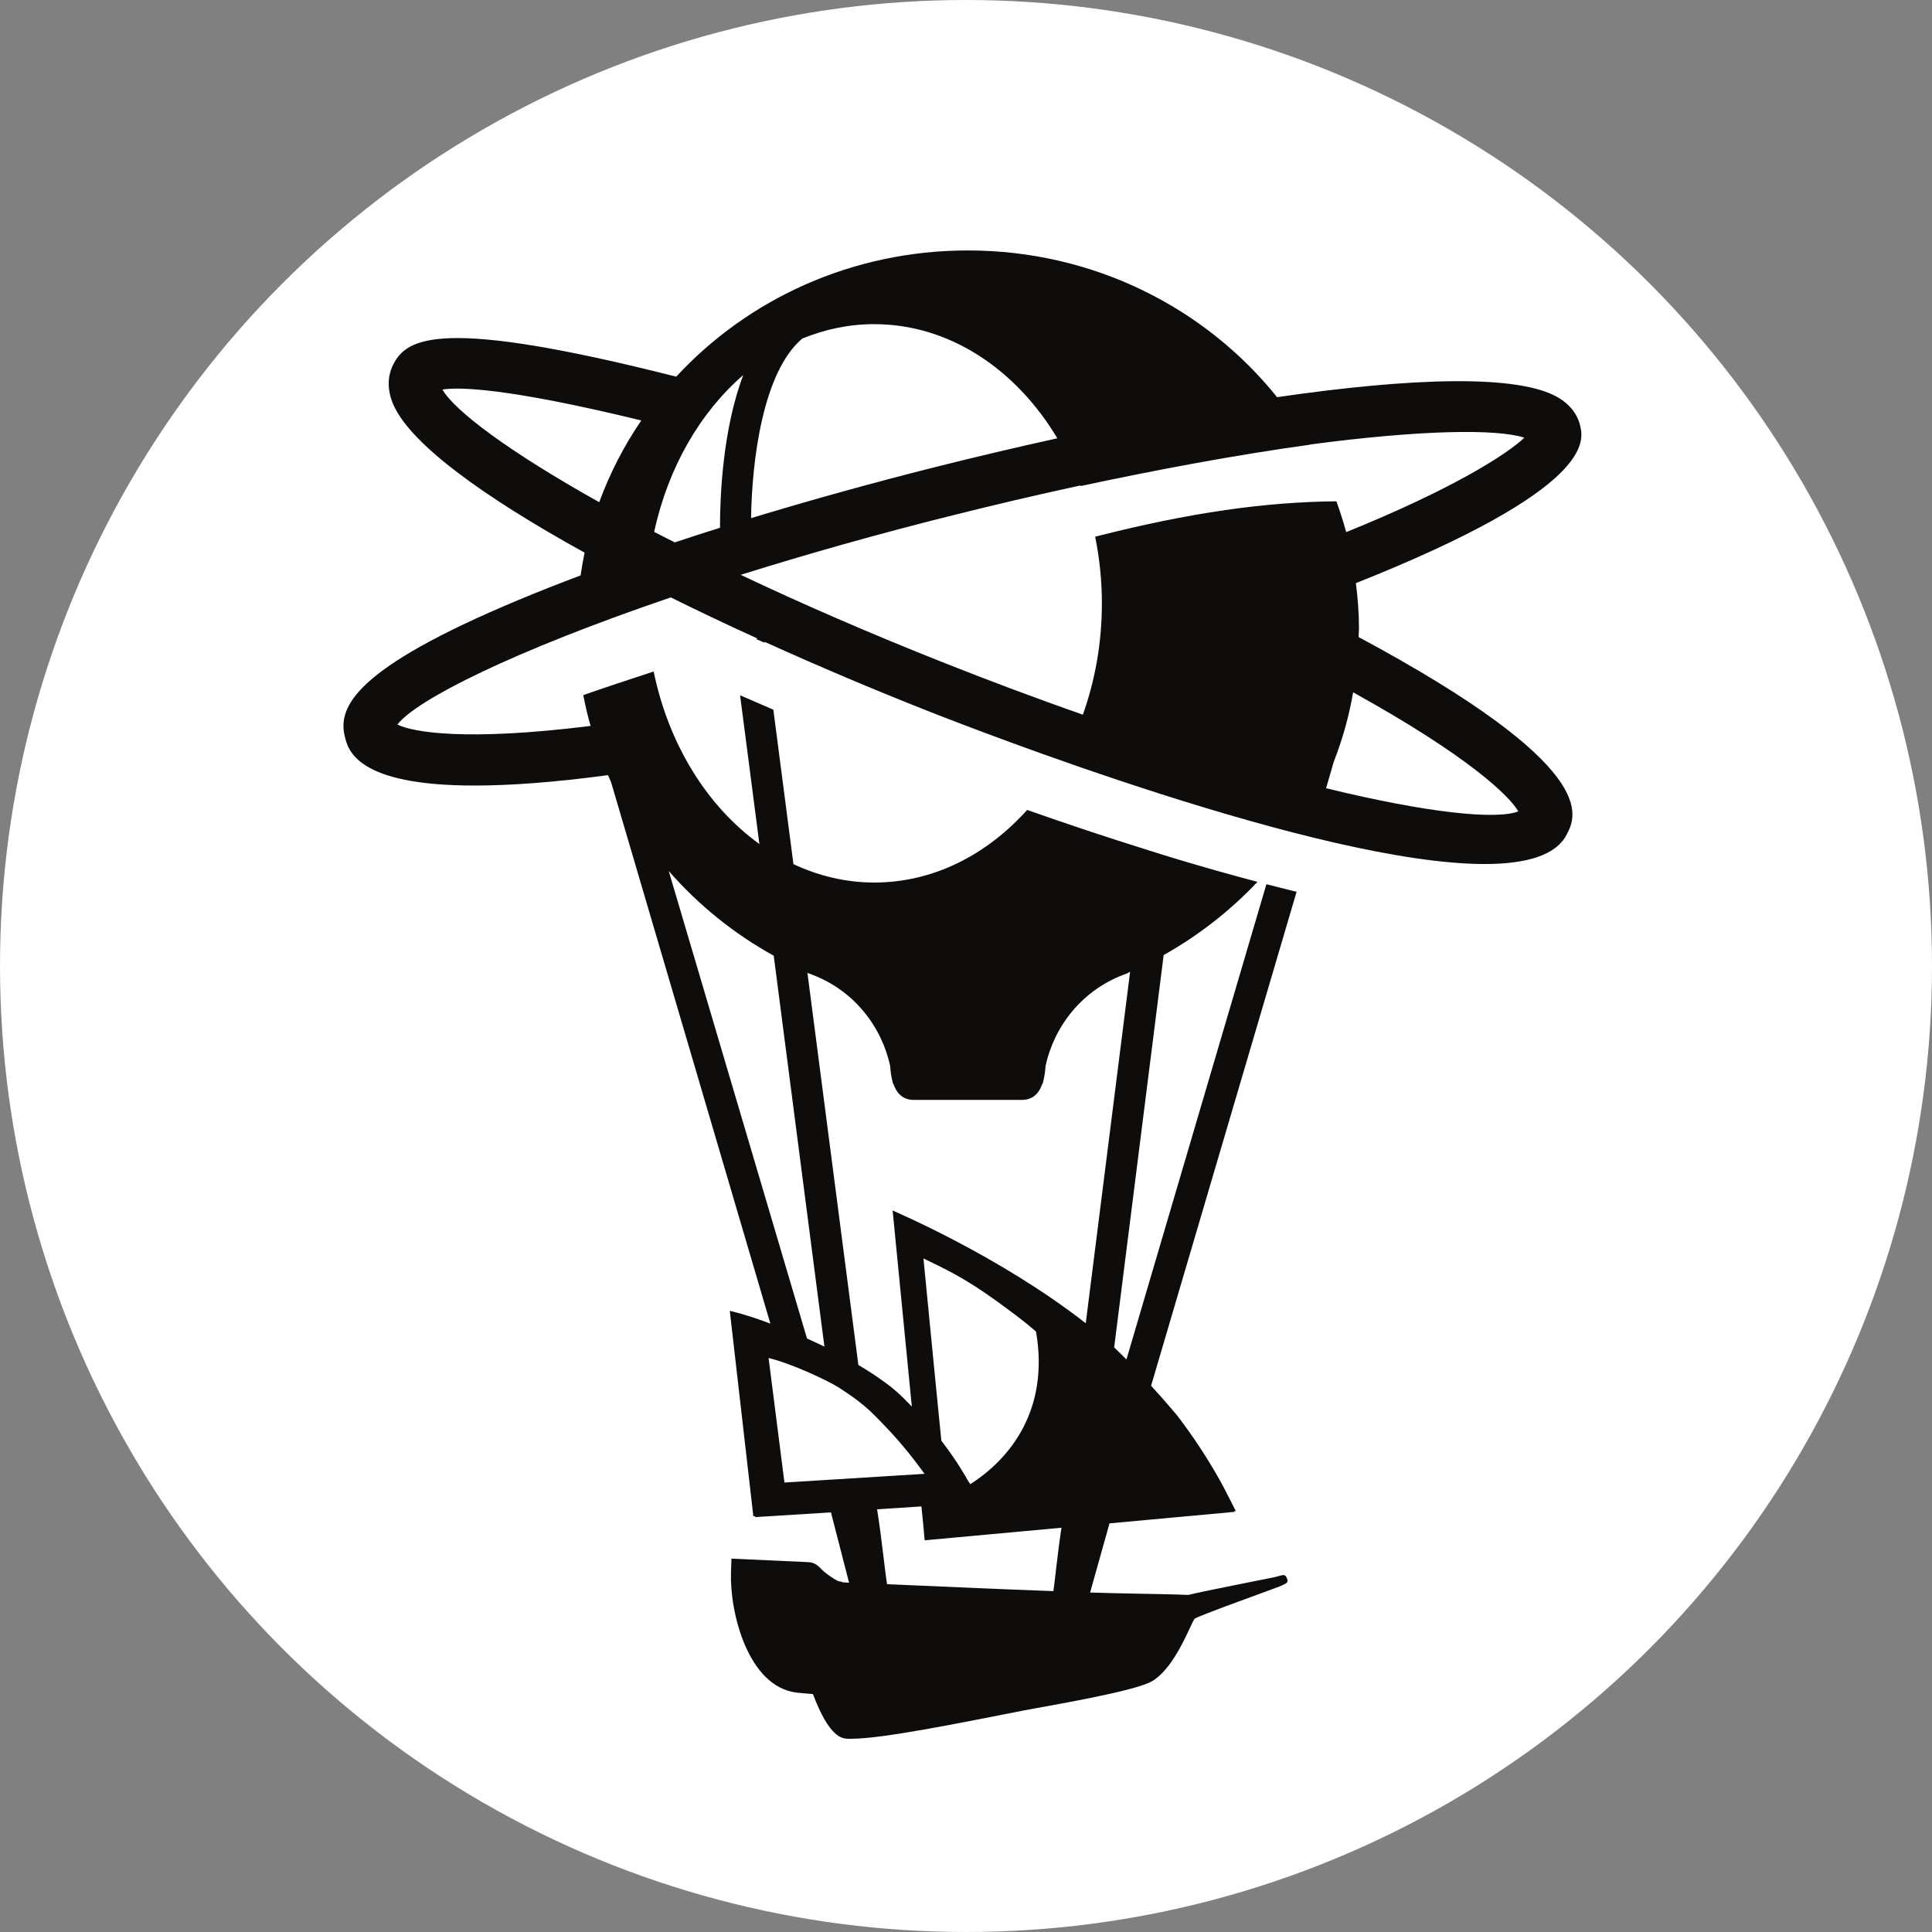
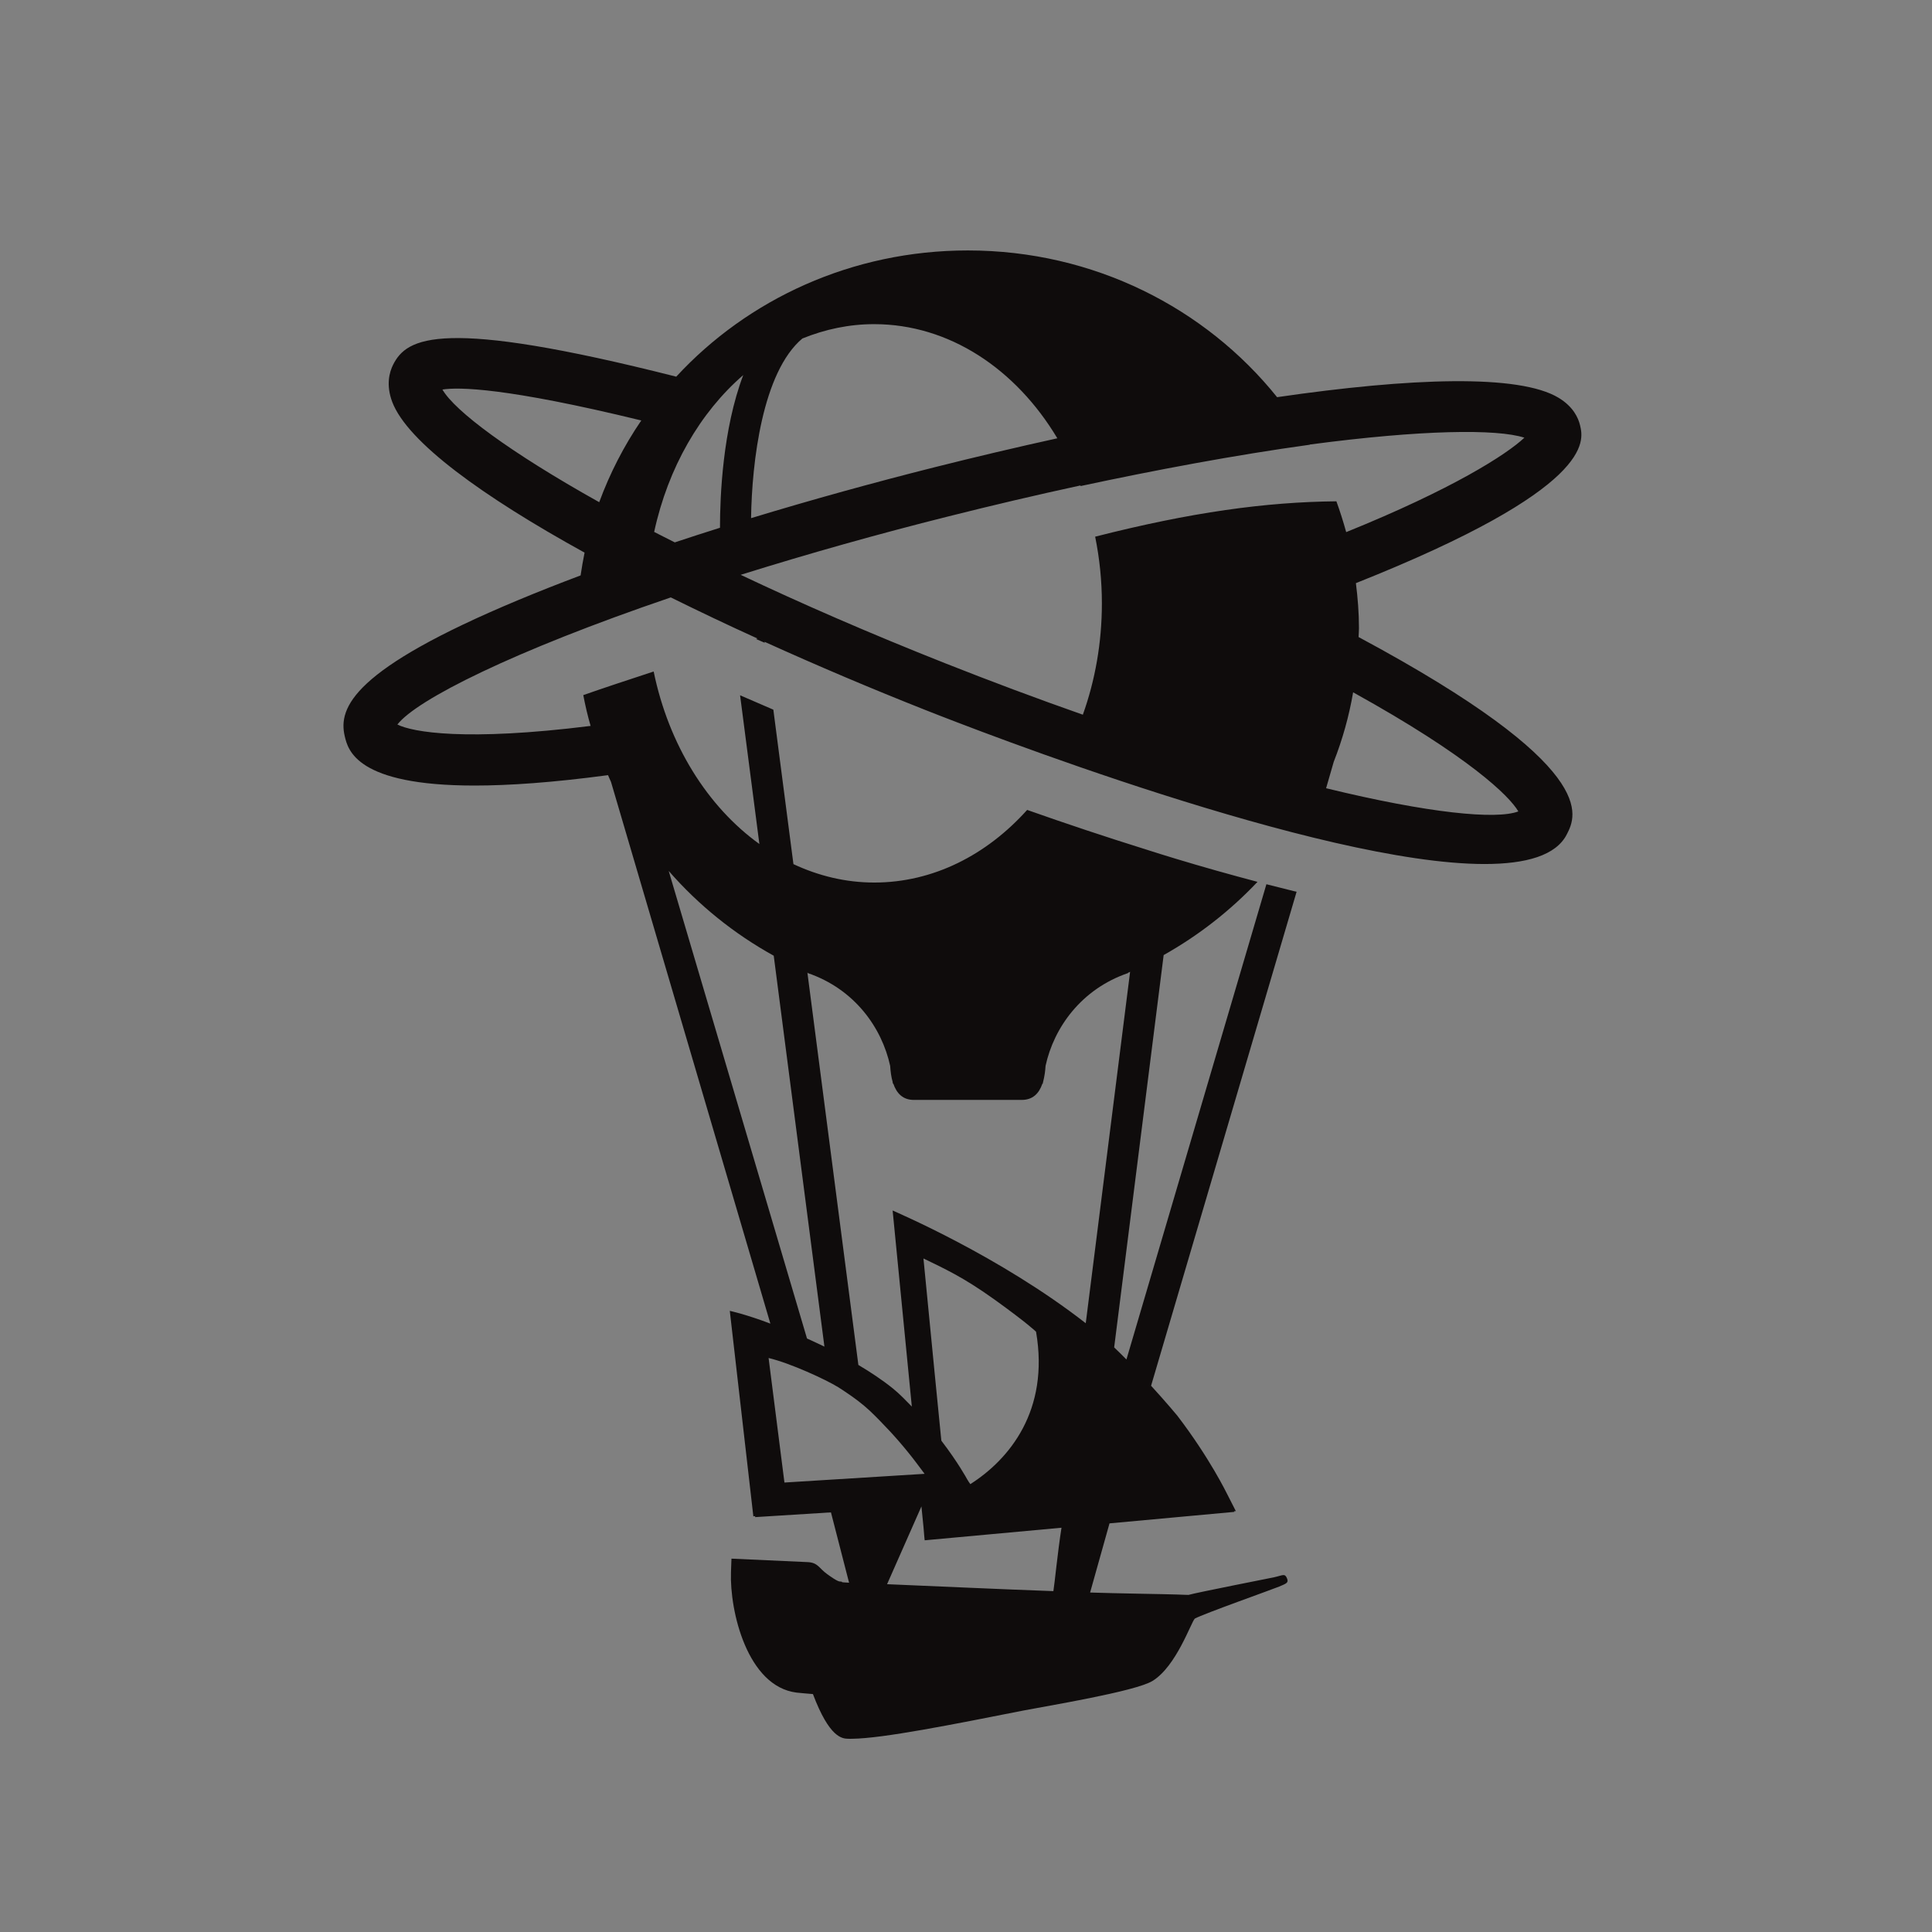
<svg xmlns="http://www.w3.org/2000/svg" version="1.1" width="270" height="270">
  <rect width="100%" height="100%" fill="#808080" stroke="none" />
  <svg width="270" height="270" viewBox="0 0 270 270" fill="none">
-     <circle cx="135" cy="135" r="135" fill="white" />
-     <path d="M189.862 89.055C189.875 88.639 189.917 88.21 189.917 87.781C189.917 85.648 189.751 83.572 189.488 81.495C222.869 68.216 221.334 61.626 220.822 59.466C220.573 58.372 219.84 56.821 217.834 55.603C212.3 52.238 197.111 52.792 178.476 55.506C168.488 43.058 152.87 35 135.259 35C119.06 35 104.507 41.812 94.505 52.64C61.552 44.291 56.863 47.198 54.954 50.937C54.4 52.031 53.93 53.817 54.815 56.17C56.946 61.778 67.432 69.366 81.695 77.23C81.487 78.282 81.293 79.349 81.141 80.415C78.084 81.564 75.179 82.713 72.454 83.849C49.379 93.485 47.234 98.871 48.175 102.873C48.632 104.825 49.807 109.782 66.311 109.782C71.112 109.782 77.212 109.367 84.973 108.328C85.112 108.633 85.236 108.965 85.388 109.27L107.661 184.979C104.299 183.692 101.989 183.193 101.989 183.193L105.281 211.91L105.53 211.882V212.02L116.127 211.356L118.659 221.186C116.943 221.117 118.105 221.048 117.386 221.02C117.04 221.02 116.072 220.328 115.574 219.968C114.467 219.179 114.315 218.362 112.848 218.307L102.224 217.822C102.224 217.822 102.169 219.262 102.155 219.719C101.961 225.174 104.451 235.683 111.313 236.542C111.894 236.611 112.669 236.666 113.609 236.749C115.92 242.883 117.704 242.966 118.506 242.994C118.672 242.994 118.908 243.008 119.129 242.994C123.431 242.938 133.004 241.028 143.103 239.034C145.981 238.466 158.708 236.389 161.073 234.908C164.407 232.859 166.455 226.697 166.98 226.199C168.225 225.52 177.951 222.073 178.767 221.726C179.777 221.297 180.081 221.2 179.887 220.646C179.569 219.816 179.32 220.148 178.061 220.425C177.757 220.494 167.188 222.571 166.095 222.89C165.763 222.876 165.68 222.876 165.569 222.876C165.445 222.876 165.32 222.876 164.407 222.834C162.941 222.779 155.886 222.682 152.344 222.557L155.056 212.893L172.514 211.287L172.445 211.204L172.708 211.176C172.708 211.176 171.808 209.39 171.532 208.864C171.38 208.587 169.097 203.824 164.532 197.842C164.532 197.842 162.996 195.987 160.866 193.661L181.202 124.625C181.105 124.597 181.008 124.569 180.897 124.556C179.638 124.251 178.31 123.905 176.982 123.573L157.421 189.992C156.854 189.41 156.287 188.856 155.706 188.302L162.623 133.472C167.478 130.745 171.905 127.297 175.737 123.24C171.919 122.229 168.115 121.163 164.324 120.014C162.941 119.599 161.53 119.156 160.105 118.699C154.558 116.968 149.038 115.127 143.546 113.188C137.902 119.474 130.417 123.337 122.186 123.337C118.202 123.337 114.398 122.409 110.884 120.762L108.076 99.176C106.526 98.511 104.977 97.847 103.428 97.168L106.125 117.951C98.876 112.731 93.453 104.091 91.351 93.845C87.712 95.036 84.406 96.13 81.515 97.141C81.791 98.594 82.123 100.021 82.538 101.447C65.066 103.634 57.651 102.319 55.535 101.253C58.218 97.791 71.706 90.993 93.744 83.489C97.756 85.469 101.795 87.393 105.862 89.235C105.779 89.262 105.724 89.276 105.655 89.304C106.042 89.47 106.471 89.65 106.872 89.83L106.844 89.692C114.301 93.07 121.84 96.268 129.449 99.273C136.131 101.917 184.466 120.748 207.472 120.748C213.269 120.748 217.474 119.557 218.968 116.594C220.31 113.977 223.727 107.207 189.889 89.041M109.625 207.174L107.412 189.784C110.455 190.504 115.394 192.788 117.151 193.868C117.538 194.118 117.912 194.353 118.285 194.616C119.447 195.391 120.568 196.236 121.564 197.164C122.062 197.635 122.532 198.105 123.002 198.59C124.856 200.473 126.585 202.467 128.176 204.585C128.55 205.084 128.91 205.554 129.214 205.97L109.611 207.188L109.625 207.174ZM129.048 175.869C131.898 177.267 134.485 178.389 139.022 181.642C143.546 184.896 144.791 186.101 144.791 186.115C146.686 197.136 141.042 203.948 135.605 207.41C135.439 207.188 135.301 206.967 135.162 206.731C135.079 206.579 133.862 204.35 131.593 201.387C131.593 201.359 131.552 201.331 131.552 201.318L130.611 191.819L129.062 175.952V175.869H129.048ZM147.212 222.363C139.506 222.086 131.247 221.699 123.971 221.394C123.68 219.705 123.21 214.845 122.574 210.927L128.771 210.525L129.062 213.433C129.089 213.876 129.214 215.177 129.214 215.177H129.228V215.26L148.346 213.502C147.793 217.033 147.392 221.283 147.212 222.363ZM112.904 135.951L112.862 135.979C119.433 138.222 123.238 143.621 124.4 148.952C124.455 149.755 124.552 150.531 124.746 151.181C124.746 151.264 124.773 151.348 124.787 151.444H124.842C125.313 152.815 126.184 153.715 127.72 153.715H142.785C144.334 153.715 145.206 152.815 145.676 151.444H145.732C145.732 151.348 145.759 151.237 145.787 151.154C145.967 150.434 146.077 149.7 146.119 148.952C147.281 143.621 151.099 138.222 157.67 135.979L157.643 135.951C157.739 135.909 157.836 135.854 157.933 135.812L151.735 184.924C139.617 175.481 125.23 169.416 124.746 169.167L127.429 196.568C126.599 195.724 125.755 194.824 124.759 194.021C123.279 192.83 121.619 191.736 119.959 190.753L112.835 135.923C112.835 135.923 112.89 135.951 112.918 135.965L112.904 135.951ZM108.131 133.569L115.214 188.192C114.412 187.804 113.595 187.43 112.779 187.056L93.453 121.717C97.617 126.494 102.584 130.496 108.117 133.555L108.131 133.569ZM112.157 47.295C115.311 46.021 118.659 45.301 122.159 45.301C132.672 45.301 141.983 51.587 147.765 61.252C142.038 62.512 136.297 63.869 130.68 65.281C122.048 67.455 113.485 69.823 104.963 72.412C105.074 64.63 106.54 51.989 112.143 47.295H112.157ZM83.742 70.183C71.139 63.135 63.572 57.444 61.829 54.44C64.056 54.08 70.71 54.149 89.621 58.76C87.2 62.304 85.222 66.153 83.742 70.183ZM94.283 75.79C93.301 75.306 92.36 74.807 91.42 74.336C93.37 65.337 97.839 57.638 103.87 52.418C100.993 60.006 100.619 69.379 100.619 73.755C98.475 74.433 96.358 75.112 94.283 75.804V75.79ZM151.334 99.882C144.86 97.611 138.441 95.202 132.064 92.682C121.439 88.473 111.894 84.305 103.511 80.332C113.084 77.341 122.726 74.627 132.451 72.19C138.607 70.639 144.791 69.186 150.988 67.843C150.988 67.87 151.002 67.898 151.016 67.926C161.35 65.71 172.68 63.578 183.042 62.152V62.124C198.701 60.047 209.215 59.923 213.033 61.169C210.571 63.495 203.031 68.341 188.132 74.364C187.731 72.91 187.275 71.47 186.763 70.058C176.885 70.155 166.482 71.581 153.05 75.001C153.672 78.061 153.99 81.19 153.99 84.319C153.99 89.858 153.036 95.105 151.334 99.868V99.882ZM185.324 110.156L186.389 106.473C187.621 103.33 188.534 100.076 189.101 96.753C205.314 105.725 210.958 111.263 212.189 113.396C209.105 114.573 199.628 113.645 185.324 110.156Z" fill="#0F0C0C" />
+     <path d="M189.862 89.055C189.875 88.639 189.917 88.21 189.917 87.781C189.917 85.648 189.751 83.572 189.488 81.495C222.869 68.216 221.334 61.626 220.822 59.466C220.573 58.372 219.84 56.821 217.834 55.603C212.3 52.238 197.111 52.792 178.476 55.506C168.488 43.058 152.87 35 135.259 35C119.06 35 104.507 41.812 94.505 52.64C61.552 44.291 56.863 47.198 54.954 50.937C54.4 52.031 53.93 53.817 54.815 56.17C56.946 61.778 67.432 69.366 81.695 77.23C81.487 78.282 81.293 79.349 81.141 80.415C78.084 81.564 75.179 82.713 72.454 83.849C49.379 93.485 47.234 98.871 48.175 102.873C48.632 104.825 49.807 109.782 66.311 109.782C71.112 109.782 77.212 109.367 84.973 108.328C85.112 108.633 85.236 108.965 85.388 109.27L107.661 184.979C104.299 183.692 101.989 183.193 101.989 183.193L105.281 211.91L105.53 211.882V212.02L116.127 211.356L118.659 221.186C116.943 221.117 118.105 221.048 117.386 221.02C117.04 221.02 116.072 220.328 115.574 219.968C114.467 219.179 114.315 218.362 112.848 218.307L102.224 217.822C102.224 217.822 102.169 219.262 102.155 219.719C101.961 225.174 104.451 235.683 111.313 236.542C111.894 236.611 112.669 236.666 113.609 236.749C115.92 242.883 117.704 242.966 118.506 242.994C118.672 242.994 118.908 243.008 119.129 242.994C123.431 242.938 133.004 241.028 143.103 239.034C145.981 238.466 158.708 236.389 161.073 234.908C164.407 232.859 166.455 226.697 166.98 226.199C168.225 225.52 177.951 222.073 178.767 221.726C179.777 221.297 180.081 221.2 179.887 220.646C179.569 219.816 179.32 220.148 178.061 220.425C177.757 220.494 167.188 222.571 166.095 222.89C165.763 222.876 165.68 222.876 165.569 222.876C165.445 222.876 165.32 222.876 164.407 222.834C162.941 222.779 155.886 222.682 152.344 222.557L155.056 212.893L172.514 211.287L172.445 211.204L172.708 211.176C172.708 211.176 171.808 209.39 171.532 208.864C171.38 208.587 169.097 203.824 164.532 197.842C164.532 197.842 162.996 195.987 160.866 193.661L181.202 124.625C181.105 124.597 181.008 124.569 180.897 124.556C179.638 124.251 178.31 123.905 176.982 123.573L157.421 189.992C156.854 189.41 156.287 188.856 155.706 188.302L162.623 133.472C167.478 130.745 171.905 127.297 175.737 123.24C171.919 122.229 168.115 121.163 164.324 120.014C162.941 119.599 161.53 119.156 160.105 118.699C154.558 116.968 149.038 115.127 143.546 113.188C137.902 119.474 130.417 123.337 122.186 123.337C118.202 123.337 114.398 122.409 110.884 120.762L108.076 99.176C106.526 98.511 104.977 97.847 103.428 97.168L106.125 117.951C98.876 112.731 93.453 104.091 91.351 93.845C87.712 95.036 84.406 96.13 81.515 97.141C81.791 98.594 82.123 100.021 82.538 101.447C65.066 103.634 57.651 102.319 55.535 101.253C58.218 97.791 71.706 90.993 93.744 83.489C97.756 85.469 101.795 87.393 105.862 89.235C105.779 89.262 105.724 89.276 105.655 89.304C106.042 89.47 106.471 89.65 106.872 89.83L106.844 89.692C114.301 93.07 121.84 96.268 129.449 99.273C136.131 101.917 184.466 120.748 207.472 120.748C213.269 120.748 217.474 119.557 218.968 116.594C220.31 113.977 223.727 107.207 189.889 89.041M109.625 207.174L107.412 189.784C110.455 190.504 115.394 192.788 117.151 193.868C117.538 194.118 117.912 194.353 118.285 194.616C119.447 195.391 120.568 196.236 121.564 197.164C122.062 197.635 122.532 198.105 123.002 198.59C124.856 200.473 126.585 202.467 128.176 204.585C128.55 205.084 128.91 205.554 129.214 205.97L109.611 207.188L109.625 207.174ZM129.048 175.869C131.898 177.267 134.485 178.389 139.022 181.642C143.546 184.896 144.791 186.101 144.791 186.115C146.686 197.136 141.042 203.948 135.605 207.41C135.439 207.188 135.301 206.967 135.162 206.731C135.079 206.579 133.862 204.35 131.593 201.387C131.593 201.359 131.552 201.331 131.552 201.318L130.611 191.819L129.062 175.952V175.869H129.048ZM147.212 222.363C139.506 222.086 131.247 221.699 123.971 221.394L128.771 210.525L129.062 213.433C129.089 213.876 129.214 215.177 129.214 215.177H129.228V215.26L148.346 213.502C147.793 217.033 147.392 221.283 147.212 222.363ZM112.904 135.951L112.862 135.979C119.433 138.222 123.238 143.621 124.4 148.952C124.455 149.755 124.552 150.531 124.746 151.181C124.746 151.264 124.773 151.348 124.787 151.444H124.842C125.313 152.815 126.184 153.715 127.72 153.715H142.785C144.334 153.715 145.206 152.815 145.676 151.444H145.732C145.732 151.348 145.759 151.237 145.787 151.154C145.967 150.434 146.077 149.7 146.119 148.952C147.281 143.621 151.099 138.222 157.67 135.979L157.643 135.951C157.739 135.909 157.836 135.854 157.933 135.812L151.735 184.924C139.617 175.481 125.23 169.416 124.746 169.167L127.429 196.568C126.599 195.724 125.755 194.824 124.759 194.021C123.279 192.83 121.619 191.736 119.959 190.753L112.835 135.923C112.835 135.923 112.89 135.951 112.918 135.965L112.904 135.951ZM108.131 133.569L115.214 188.192C114.412 187.804 113.595 187.43 112.779 187.056L93.453 121.717C97.617 126.494 102.584 130.496 108.117 133.555L108.131 133.569ZM112.157 47.295C115.311 46.021 118.659 45.301 122.159 45.301C132.672 45.301 141.983 51.587 147.765 61.252C142.038 62.512 136.297 63.869 130.68 65.281C122.048 67.455 113.485 69.823 104.963 72.412C105.074 64.63 106.54 51.989 112.143 47.295H112.157ZM83.742 70.183C71.139 63.135 63.572 57.444 61.829 54.44C64.056 54.08 70.71 54.149 89.621 58.76C87.2 62.304 85.222 66.153 83.742 70.183ZM94.283 75.79C93.301 75.306 92.36 74.807 91.42 74.336C93.37 65.337 97.839 57.638 103.87 52.418C100.993 60.006 100.619 69.379 100.619 73.755C98.475 74.433 96.358 75.112 94.283 75.804V75.79ZM151.334 99.882C144.86 97.611 138.441 95.202 132.064 92.682C121.439 88.473 111.894 84.305 103.511 80.332C113.084 77.341 122.726 74.627 132.451 72.19C138.607 70.639 144.791 69.186 150.988 67.843C150.988 67.87 151.002 67.898 151.016 67.926C161.35 65.71 172.68 63.578 183.042 62.152V62.124C198.701 60.047 209.215 59.923 213.033 61.169C210.571 63.495 203.031 68.341 188.132 74.364C187.731 72.91 187.275 71.47 186.763 70.058C176.885 70.155 166.482 71.581 153.05 75.001C153.672 78.061 153.99 81.19 153.99 84.319C153.99 89.858 153.036 95.105 151.334 99.868V99.882ZM185.324 110.156L186.389 106.473C187.621 103.33 188.534 100.076 189.101 96.753C205.314 105.725 210.958 111.263 212.189 113.396C209.105 114.573 199.628 113.645 185.324 110.156Z" fill="#0F0C0C" />
  </svg>
  <style>@media (prefers-color-scheme: light) { :root { filter: none; } }
</style>
</svg>